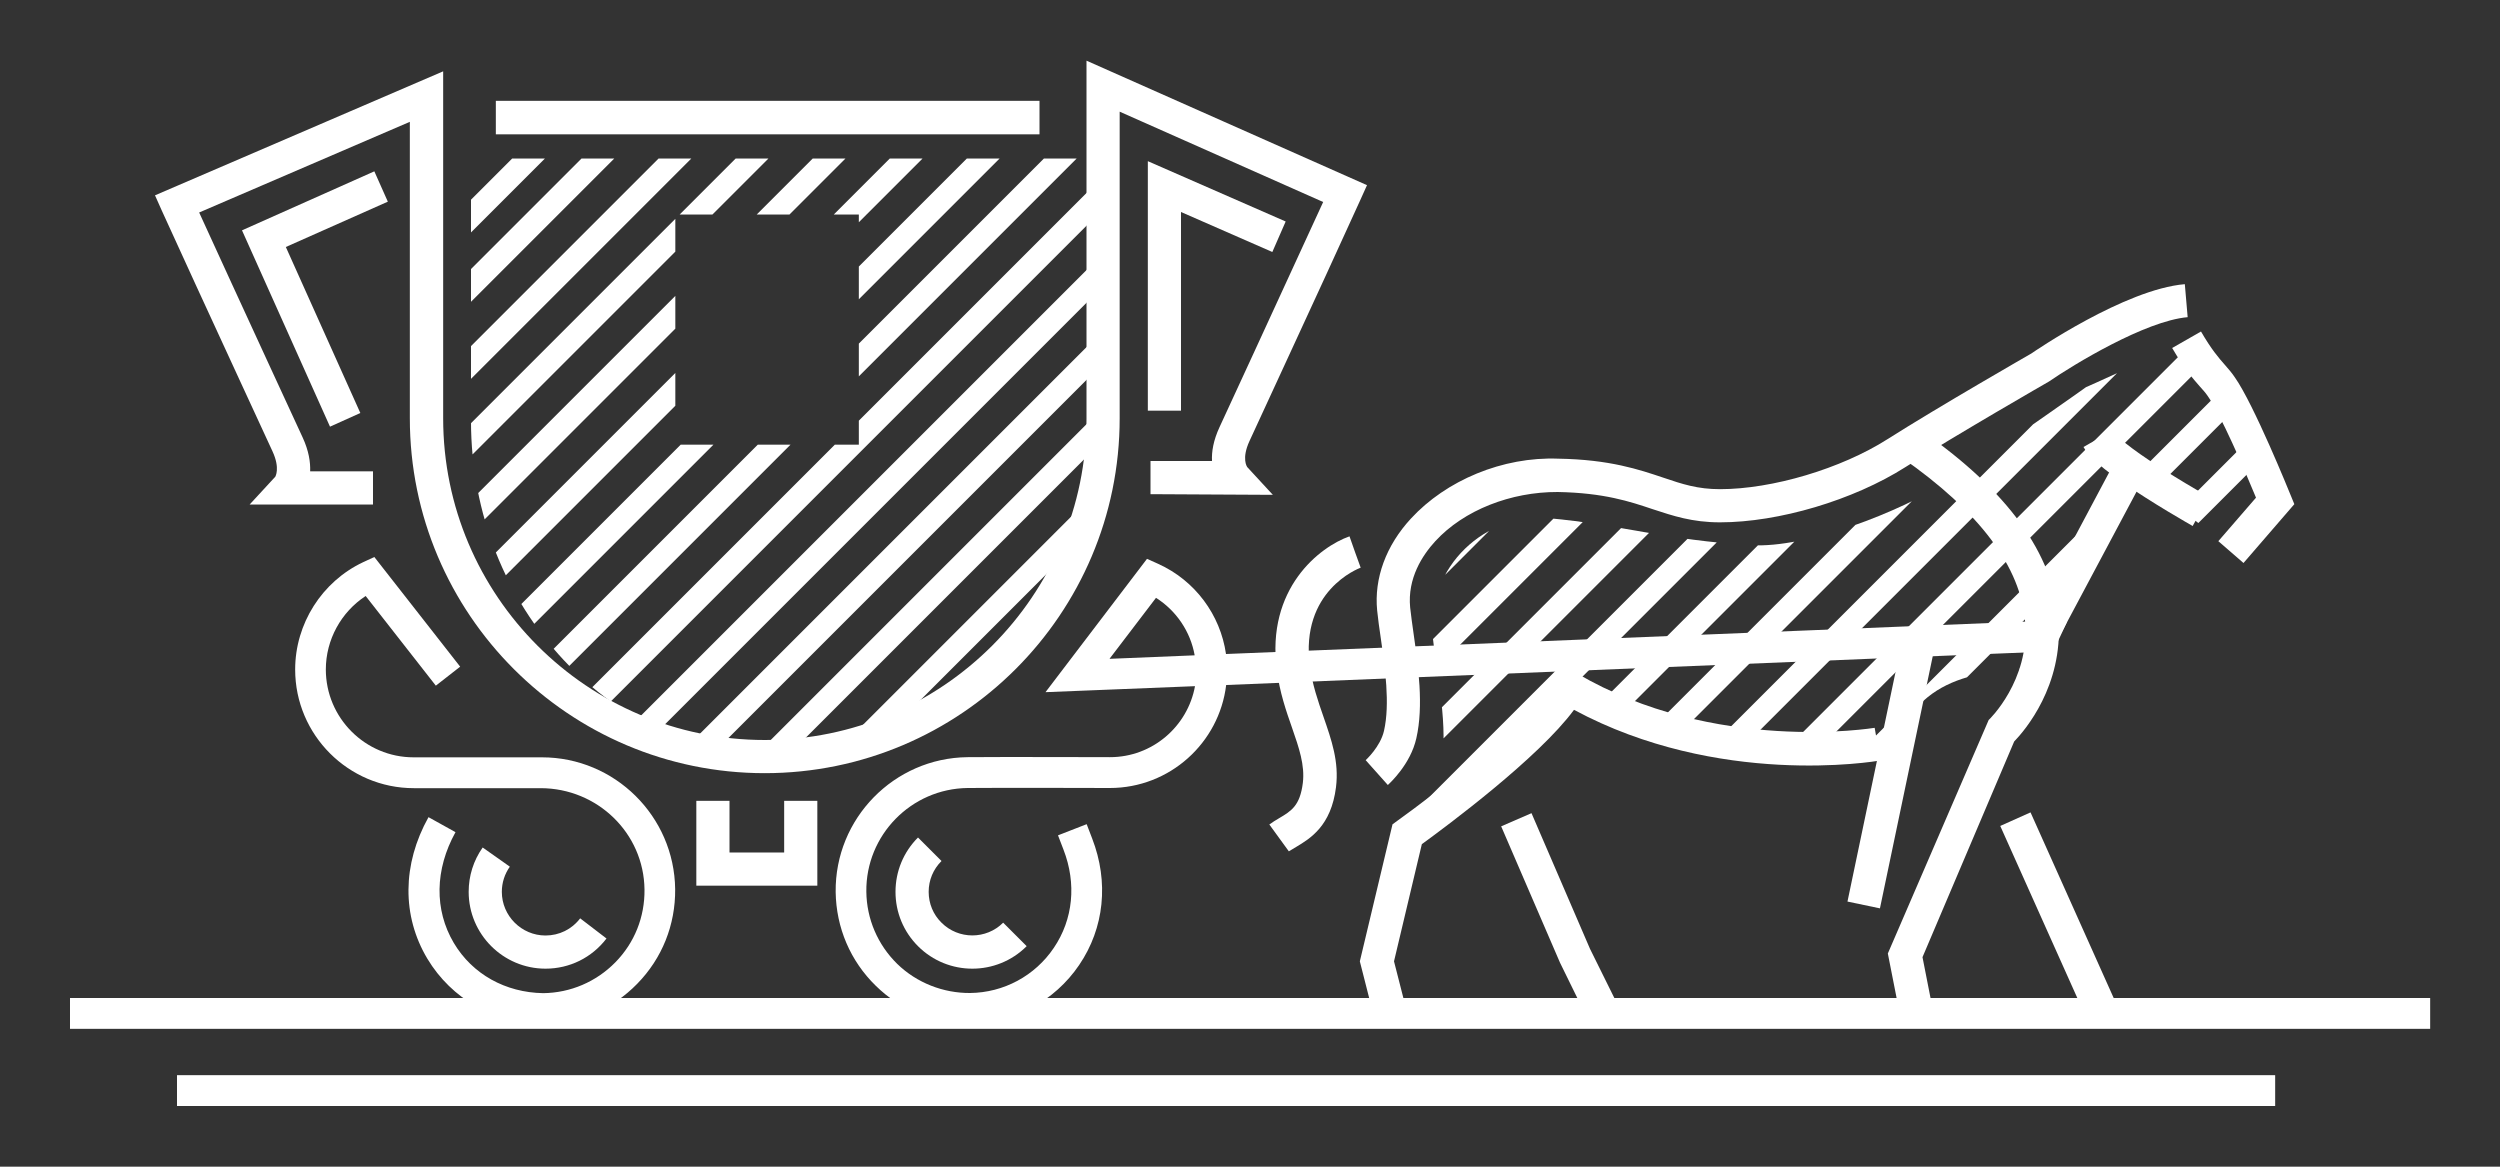
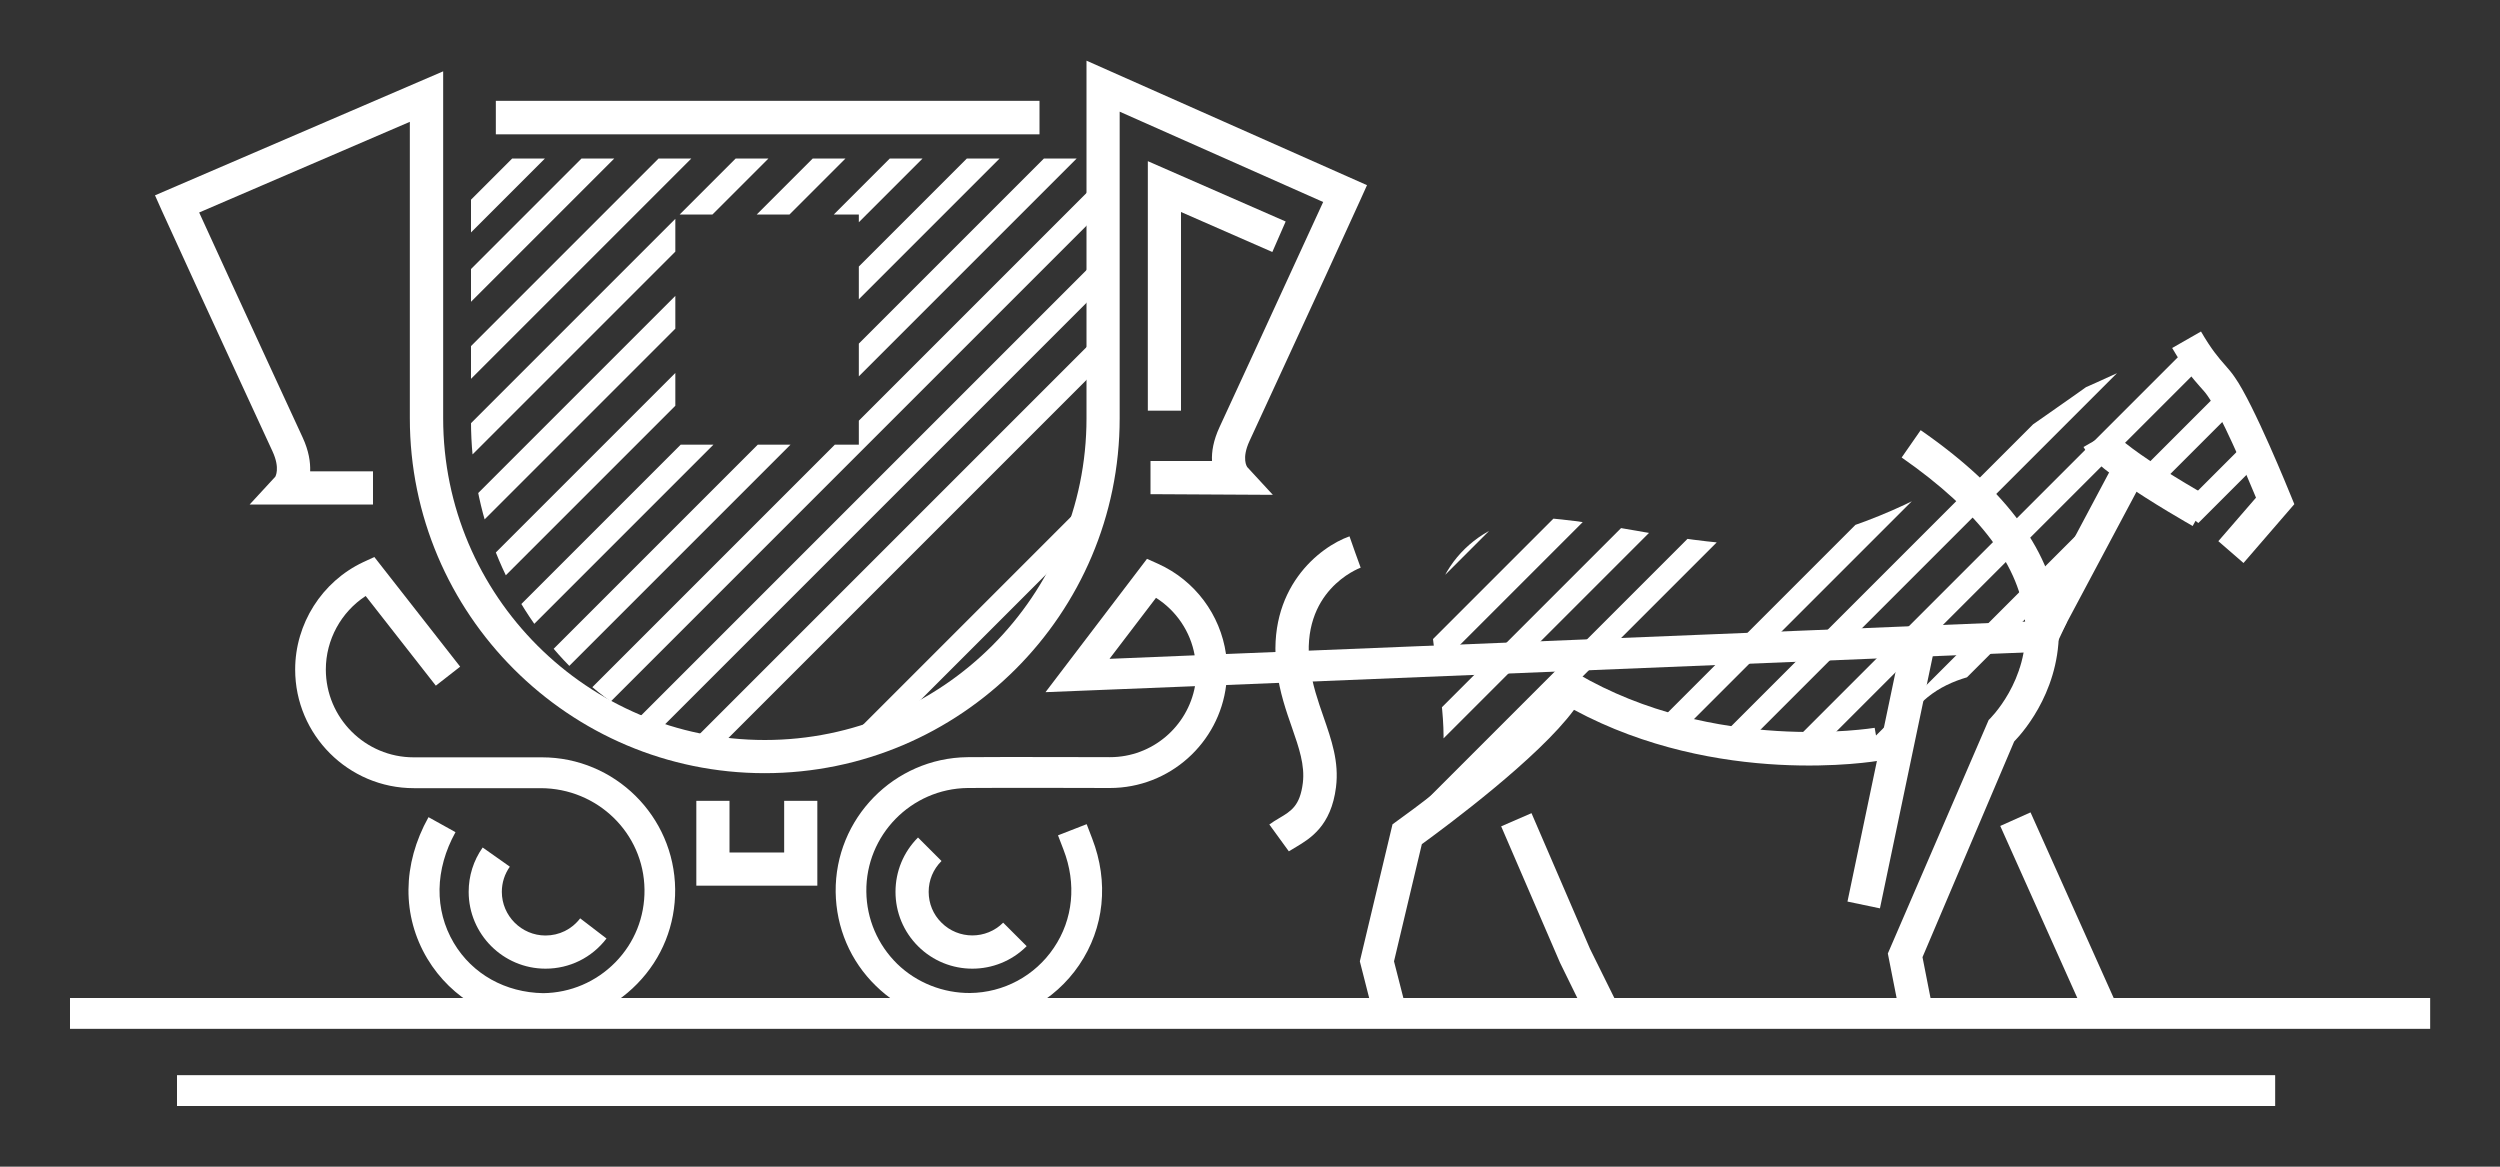
<svg xmlns="http://www.w3.org/2000/svg" xmlns:xlink="http://www.w3.org/1999/xlink" version="1.1" id="Ebene_1" x="0px" y="0px" viewBox="0 0 150 70" style="enable-background:new 0 0 150 70;" xml:space="preserve">
  <rect x="0" y="0" width="150" height="70" fill="#333333" stroke="none" />
  <style type="text/css">
	.st0{fill:none;stroke:#E73832;stroke-width:0.754;stroke-miterlimit:10;}
	.st1{fill:#FFFFFF;}
	.st2{fill:none;stroke:#FFFFFF;stroke-width:0.754;stroke-miterlimit:10;}
	.st3{clip-path:url(#SVGID_2_);}
	.st4{clip-path:url(#SVGID_4_);}
</style>
  <g>
    <g>
      <g>
        <path class="st0" d="M123.92,60.38" />
      </g>
      <g>
        <path class="st0" d="M118.23,48.1" />
      </g>
      <g>
        <path class="st1" d="M58.34,58.12c-1.18,0-2.36-0.45-3.26-1.35c-0.87-0.87-1.35-2.03-1.35-3.26c0-1.23,0.48-2.39,1.35-3.26     l1.41,1.41c-0.5,0.5-0.77,1.15-0.77,1.85c0,0.7,0.27,1.36,0.77,1.85c1.02,1.02,2.68,1.02,3.7,0l1.41,1.41     C60.7,57.67,59.52,58.12,58.34,58.12z" />
      </g>
      <g>
        <path class="st0" d="M93.83,60.44" />
      </g>
      <g>
        <path class="st0" d="M88.36,47.82" />
      </g>
      <g>
        <path class="st1" d="M32.73,58.12c-2.54,0-4.61-2.07-4.61-4.61c0-0.96,0.29-1.88,0.84-2.66L30.59,52     c-0.31,0.44-0.48,0.96-0.48,1.51c0,1.44,1.18,2.62,2.62,2.62c0.82,0,1.58-0.37,2.08-1.03l1.58,1.21     C35.51,57.46,34.18,58.12,32.73,58.12z" />
      </g>
      <g>
-         <polygon class="st1" points="19.8,25.6 14.52,13.82 22.46,10.28 23.27,12.1 17.15,14.82 21.62,24.78    " />
-       </g>
+         </g>
      <g>
        <polygon class="st1" points="70.86,24.64 68.87,24.64 68.87,9.67 77.14,13.29 76.34,15.12 70.86,12.72    " />
      </g>
      <g>
        <g>
          <path class="st2" d="M26.95,48.1" />
        </g>
        <g>
          <path class="st2" d="M26.16,47.82" />
        </g>
        <g>
          <path class="st2" d="M29.75,51.41" />
        </g>
        <g>
          <path class="st2" d="M35.66,47.82" />
        </g>
        <g>
          <path class="st2" d="M32.07,51.41" />
        </g>
        <g>
-           <path class="st2" d="M26.16,57.31" />
-         </g>
+           </g>
        <g>
          <path class="st2" d="M29.75,53.73" />
        </g>
        <g>
          <polygon class="st1" points="29.91,45.84 29.91,45.84 31.91,45.84     " />
        </g>
        <g>
          <path class="st2" d="M30.91,44.64" />
        </g>
        <g>
          <polygon class="st1" points="49.04,53.14 41.78,53.14 41.78,48.05 43.77,48.05 43.77,51.15 47.05,51.15 47.05,48.05       49.04,48.05     " />
        </g>
        <g>
          <path class="st2" d="M22.87,63.97" />
        </g>
        <g>
          <path class="st2" d="M66.75,63.4" />
        </g>
        <g>
          <path class="st2" d="M64.92,31.77" />
        </g>
        <g>
          <path class="st2" d="M26.73,31.77" />
        </g>
        <g>
          <rect x="29.75" y="6.05" class="st1" width="32.62" height="2.01" />
        </g>
        <g>
          <path class="st2" d="M65.5,57.32" />
        </g>
        <g>
          <path class="st2" d="M55.99,47.82" />
        </g>
        <g>
          <path class="st2" d="M65.5,47.82" />
        </g>
        <g>
          <path class="st2" d="M61.9,51.41" />
        </g>
        <g>
          <path class="st2" d="M56,57.31" />
        </g>
        <g>
          <path class="st2" d="M59.58,53.73" />
        </g>
        <g>
          <path class="st2" d="M60.74,45.85" />
        </g>
        <g>
          <path class="st2" d="M60.74,50.93" />
        </g>
        <g>
          <path class="st2" d="M60.74,59.29" />
        </g>
        <g>
          <path class="st2" d="M60.74,54.21" />
        </g>
        <g>
          <path class="st2" d="M54.02,52.57" />
        </g>
        <g>
          <path class="st2" d="M59.1,52.57" />
        </g>
        <g>
          <path class="st2" d="M67.46,52.57" />
        </g>
        <g>
          <path class="st2" d="M62.38,52.57" />
        </g>
        <g>
          <path class="st2" d="M60.74,44.64" />
        </g>
        <g>
          <path class="st2" d="M64.89,45.81" />
        </g>
        <g>
          <path class="st2" d="M64.92,48.14" />
        </g>
        <g>
          <path class="st2" d="M37.46,47.96" />
        </g>
        <g>
          <path class="st2" d="M54.39,47.96" />
        </g>
        <g>
          <rect x="4.2" y="59.88" class="st1" width="141.61" height="1.85" />
        </g>
        <g>
          <path class="st1" d="M45.88,46.39c-11.74,0-21.29-9.55-21.29-21.29V7.31l-12.64,5.44c1.15,2.53,2.65,5.77,4.23,9.21l1.98,4.29      c0.37,0.8,0.47,1.48,0.45,2.03h3.77v1.99h-7.4l1.54-1.67c0,0,0,0,0,0c-0.01,0,0.31-0.48-0.17-1.52l-1.98-4.29      c-1.79-3.88-3.46-7.51-4.66-10.15L9.3,11.72l17.29-7.44V25.1c0,10.64,8.66,19.3,19.3,19.3s19.3-8.66,19.3-19.3V3.64l16.83,7.47      l-0.41,0.91c-1.17,2.58-2.8,6.12-4.55,9.91l-2.09,4.53c-0.49,1.06-0.15,1.54-0.14,1.56l1.54,1.67l-7.34-0.04v-1.99h3.69      c-0.03-0.55,0.08-1.23,0.45-2.03l2.09-4.53c1.55-3.36,3-6.51,4.13-8.98L67.18,6.7V25.1C67.18,36.84,57.63,46.39,45.88,46.39z" />
        </g>
        <g>
          <path class="st1" d="M58.13,61.43c-2.1,0-4.08-0.81-5.58-2.28c-1.53-1.49-2.38-3.49-2.41-5.63c-0.05-4.41,3.5-8.04,7.91-8.09      c1.81-0.02,8.55,0,8.55,0c2.54,0,4.66-1.84,5.1-4.26l-8.97,0.36l6.09-8l0.67,0.3c2.21,1,3.73,3.05,4.07,5.41l49.78-2.02      l0.07,1.85L73.57,41.1c-0.42,3.48-3.39,6.18-6.98,6.18c0,0-6.72-0.02-8.53,0c-3.39,0.04-6.12,2.83-6.08,6.22      c0.02,1.64,0.68,3.18,1.85,4.33c1.18,1.15,2.78,1.76,4.37,1.75c2.02-0.02,3.9-1.03,5.03-2.71c1.16-1.71,1.37-3.85,0.58-5.89      l-0.33-0.86l1.72-0.67l0.33,0.86c1.01,2.61,0.73,5.37-0.78,7.59c-1.47,2.17-3.92,3.49-6.54,3.52      C58.19,61.43,58.16,61.43,58.13,61.43z M69.36,35.87l-2.79,3.66l5.11-0.21C71.43,37.9,70.58,36.64,69.36,35.87z" />
        </g>
        <g>
          <path class="st1" d="M32.52,61.43c-2.81,0-5.43-1.49-6.88-3.91c-1.53-2.56-1.51-5.66,0.07-8.49l1.62,0.9      c-1.24,2.24-1.28,4.66-0.1,6.65c1.12,1.88,3.1,2.97,5.36,3.01c1.64-0.02,3.18-0.68,4.33-1.85c1.15-1.17,1.77-2.72,1.75-4.37      c-0.04-3.39-2.83-6.07-6.22-6.08l-7.62,0c-3.92,0-7.12-3.19-7.12-7.12c0-2.74,1.6-5.27,4.08-6.44l0.67-0.31l5.15,6.58      l-1.46,1.14l-4.21-5.38c-1.47,0.96-2.39,2.62-2.39,4.41c0,2.9,2.36,5.27,5.27,5.27h7.61c0.03,0,0.06,0,0.09,0      c4.36,0,7.94,3.53,7.99,7.91c0.02,2.14-0.78,4.15-2.28,5.68c-1.49,1.53-3.49,2.38-5.63,2.41      C32.58,61.43,32.55,61.43,32.52,61.43z" />
        </g>
        <g>
          <path class="st1" d="M82.3,60.47l-0.71-2.79l1.96-8.22l0.3-0.22c2.22-1.59,8.23-6.19,9.37-8.44l0.48-0.94l0.91,0.54      c8.25,4.85,17.78,3.28,17.87,3.27l0.34,1.96c-0.41,0.07-9.72,1.62-18.38-3.04c-2.12,2.88-7.63,6.97-9.13,8.06l-1.67,7.03      l0.59,2.31L82.3,60.47z" />
        </g>
        <g>
          <path class="st1" d="M134.61,33.78l-1.51-1.31l2.26-2.61c-0.71-1.73-2.14-5.03-2.89-6.09c-0.14-0.21-0.3-0.38-0.47-0.57      c-0.42-0.48-0.95-1.08-1.67-2.32l1.73-0.99c0.62,1.07,1.05,1.57,1.43,2c0.22,0.25,0.42,0.48,0.6,0.75      c1.14,1.62,3.25,6.83,3.34,7.05l0.23,0.56L134.61,33.78z" />
        </g>
        <g>
-           <path class="st1" d="M83.27,47.1l-1.33-1.49c0.01-0.01,0.88-0.8,1.1-1.76c0.37-1.62,0.06-3.79-0.19-5.54      c-0.09-0.61-0.17-1.18-0.22-1.68c-0.19-1.93,0.53-3.9,2.03-5.52c2.1-2.28,5.49-3.72,8.84-3.59c3.09,0.05,4.87,0.66,6.3,1.14      c1.15,0.39,2.06,0.69,3.4,0.69c3.14,0,7.27-1.23,10.05-3c3.12-1.98,8.58-5.11,8.63-5.14c0.16-0.11,5.62-3.86,9.21-4.16      l0.17,1.98c-2.54,0.22-6.87,2.86-8.32,3.86c-0.12,0.07-5.54,3.18-8.62,5.14c-3.12,1.98-7.59,3.31-11.12,3.31      c-1.67,0-2.82-0.39-4.04-0.79c-1.37-0.46-2.92-0.98-5.7-1.03c-2.8-0.01-5.62,1.08-7.34,2.95c-0.78,0.85-1.68,2.23-1.51,3.98      c0.05,0.48,0.13,1.02,0.21,1.6c0.27,1.91,0.61,4.28,0.16,6.25C84.63,45.85,83.41,46.97,83.27,47.1z" />
-         </g>
+           </g>
        <g>
          <path class="st1" d="M131.56,31.56c-0.1-0.06-2.46-1.39-4.31-2.69c-1.59-1.12-2.03-1.68-2.24-2.05l1.73-0.99      c0.04,0.07,0.3,0.45,1.66,1.41c1.76,1.24,4.11,2.56,4.13,2.58L131.56,31.56z" />
        </g>
        <g>
          <rect x="105.32" y="45.35" transform="matrix(0.205 -0.979 0.979 0.205 44.86 147.905)" class="st1" width="16.23" height="1.99" />
        </g>
        <g>
          <path class="st1" d="M77.33,51.08l-1.17-1.61c0.18-0.13,0.38-0.26,0.59-0.38c0.73-0.43,1.25-0.75,1.42-2.11      c0.13-1.07-0.23-2.11-0.65-3.32c-0.35-1-0.74-2.12-0.91-3.45c-0.65-4.91,2.57-7.4,4.36-8.03l0.66,1.88l-0.33-0.94l0.34,0.94      c-0.15,0.06-3.64,1.39-3.05,5.9c0.15,1.12,0.49,2.1,0.82,3.05c0.48,1.39,0.94,2.69,0.75,4.22c-0.29,2.33-1.55,3.08-2.38,3.58      C77.62,50.9,77.47,50.99,77.33,51.08z" />
        </g>
        <g>
          <polygon class="st1" points="95.1,60.82 93.6,57.76 90.07,49.58 91.89,48.79 95.4,56.93 96.89,59.94     " />
        </g>
        <g>
          <path class="st1" d="M113.95,60.66l-0.68-3.45l6.05-14.01c0.03-0.02,2.46-2.36,2.19-5.86c-0.25-3.32-2.74-6.64-7.41-9.89      l1.14-1.64c5.21,3.61,7.99,7.45,8.27,11.41c0.28,3.92-2.01,6.6-2.66,7.27l-5.5,12.94l0.56,2.85L113.95,60.66z" />
        </g>
        <g>
          <polygon class="st1" points="123.32,38.65 121.56,37.72 126.95,27.59 128.71,28.53     " />
        </g>
        <g>
          <path class="st2" d="M132.05,25.85" />
        </g>
        <g>
          <path class="st2" d="M130.34,25.19" />
        </g>
        <g>
          <rect x="122.38" y="48.65" transform="matrix(0.913 -0.409 0.409 0.913 -11.616 55.193)" class="st1" width="1.99" height="12.26" />
        </g>
        <g>
          <rect x="10.62" y="64.51" class="st1" width="125.89" height="1.85" />
        </g>
      </g>
    </g>
    <g>
      <defs>
        <path id="SVGID_1_" d="M28.26,9.51v15.75c0,11.21,8.52,20.3,19.02,20.3c10.5,0,19.02-9.09,19.02-20.3V9.51H28.26z M51.54,26.68     H40.52V12.87h11.01V26.68z" />
      </defs>
      <clipPath id="SVGID_2_">
        <use xlink:href="#SVGID_1_" style="overflow:visible;" />
      </clipPath>
      <g class="st3">
        <g>
          <rect x="15.11" y="10.08" transform="matrix(0.707 -0.707 0.707 0.707 1.298 24.69)" class="st1" width="30.69" height="1.39" />
        </g>
        <g>
          <rect x="-4.31" y="10.08" transform="matrix(0.707 -0.707 0.707 0.707 2.517 27.632)" class="st1" width="77.84" height="1.39" />
        </g>
        <g>
          <rect x="0.32" y="10.08" transform="matrix(0.707 -0.707 0.707 0.707 3.871 30.901)" class="st1" width="77.84" height="1.39" />
        </g>
        <g>
          <rect x="-4.31" y="19.33" transform="matrix(0.707 -0.707 0.707 0.707 -4.022 30.341)" class="st1" width="77.84" height="1.39" />
        </g>
        <g>
          <rect x="0.32" y="19.33" transform="matrix(0.707 -0.707 0.707 0.707 -2.668 33.61)" class="st1" width="77.84" height="1.39" />
        </g>
        <g>
          <rect x="4.94" y="19.33" transform="matrix(0.707 -0.707 0.707 0.707 -1.314 36.88)" class="st1" width="77.84" height="1.39" />
        </g>
        <g>
          <rect x="9.56" y="19.33" transform="matrix(0.707 -0.707 0.707 0.707 0.04 40.149)" class="st1" width="77.84" height="1.39" />
        </g>
        <g>
          <rect x="14.19" y="19.33" transform="matrix(0.707 -0.707 0.707 0.707 1.395 43.419)" class="st1" width="77.84" height="1.39" />
        </g>
        <g>
          <rect x="18.81" y="19.33" transform="matrix(0.707 -0.707 0.707 0.707 2.749 46.688)" class="st1" width="77.84" height="1.39" />
        </g>
        <g>
          <rect x="23.44" y="19.33" transform="matrix(0.707 -0.707 0.707 0.707 4.103 49.959)" class="st1" width="77.84" height="1.39" />
        </g>
        <g>
          <rect x="28.06" y="19.33" transform="matrix(0.707 -0.707 0.707 0.707 5.458 53.228)" class="st1" width="77.84" height="1.39" />
        </g>
        <g>
-           <rect x="32.68" y="19.33" transform="matrix(0.707 -0.707 0.707 0.707 6.812 56.498)" class="st1" width="77.84" height="1.39" />
-         </g>
+           </g>
        <g>
          <rect x="37.31" y="19.33" transform="matrix(0.707 -0.707 0.707 0.707 8.166 59.767)" class="st1" width="77.84" height="1.39" />
        </g>
        <g>
          <rect x="41.93" y="19.33" transform="matrix(0.707 -0.707 0.707 0.707 9.521 63.036)" class="st1" width="77.84" height="1.39" />
        </g>
      </g>
    </g>
    <g>
      <defs>
        <path id="SVGID_3_" d="M130.94,20.46c-2.23,1.22-5.78,2.77-5.78,2.77s-5.1,3.64-8.24,5.63c-2.95,1.87-8.52,4.05-11.87,3.85     c-5.14-0.31-7.81-1.23-12.14-1.62c-3.67-0.33-7.37,2.82-6.94,7.17c0.2,2.04,1,5.49,0.46,7.86c-0.29,1.29-2.37,3.52-2.37,3.52     l0.65-0.64c0,0,7.64-5.69,9.03-8.16c2.61,1.33,7.56,6.15,19.74,4.58c1.34-4.87,5.23-5.23,9.25-5.32     c1.57-3.45,5.43-11.56,5.43-11.56l5.78,4.39l2.21-3.29L130.94,20.46z" />
      </defs>
      <clipPath id="SVGID_4_">
        <use xlink:href="#SVGID_3_" style="overflow:visible;" />
      </clipPath>
      <g class="st4">
        <g>
          <rect x="66.37" y="19.33" transform="matrix(0.707 -0.707 0.707 0.707 16.677 80.314)" class="st1" width="77.84" height="1.39" />
        </g>
        <g>
          <rect x="70.99" y="19.33" transform="matrix(0.707 -0.707 0.707 0.707 18.032 83.585)" class="st1" width="77.84" height="1.39" />
        </g>
        <g>
          <rect x="70.99" y="23.96" transform="matrix(0.707 -0.707 0.707 0.707 14.763 84.939)" class="st1" width="77.84" height="1.39" />
        </g>
        <g>
-           <rect x="80.24" y="19.33" transform="matrix(0.707 -0.707 0.707 0.707 20.74 90.123)" class="st1" width="77.84" height="1.39" />
-         </g>
+           </g>
        <g>
          <rect x="84.86" y="19.33" transform="matrix(0.707 -0.707 0.707 0.707 22.094 93.392)" class="st1" width="77.84" height="1.39" />
        </g>
        <g>
          <rect x="89.49" y="19.33" transform="matrix(0.707 -0.707 0.707 0.707 23.449 96.663)" class="st1" width="77.84" height="1.39" />
        </g>
        <g>
          <rect x="102.47" y="30.26" transform="matrix(0.707 -0.707 0.707 0.707 13.887 95.431)" class="st1" width="39.34" height="1.39" />
        </g>
        <g>
          <rect x="98.73" y="19.33" transform="matrix(0.707 -0.707 0.707 0.707 26.157 103.202)" class="st1" width="77.84" height="1.39" />
        </g>
        <g>
          <rect x="103.36" y="19.33" transform="matrix(0.707 -0.707 0.707 0.707 27.512 106.471)" class="st1" width="77.84" height="1.39" />
        </g>
        <g>
          <rect x="107.98" y="19.33" transform="matrix(0.707 -0.707 0.707 0.707 28.866 109.742)" class="st1" width="77.84" height="1.39" />
        </g>
        <g>
          <rect x="61.28" y="19.33" transform="matrix(0.707 -0.707 0.707 0.707 15.187 76.716)" class="st1" width="77.84" height="1.39" />
        </g>
      </g>
    </g>
  </g>
</svg>